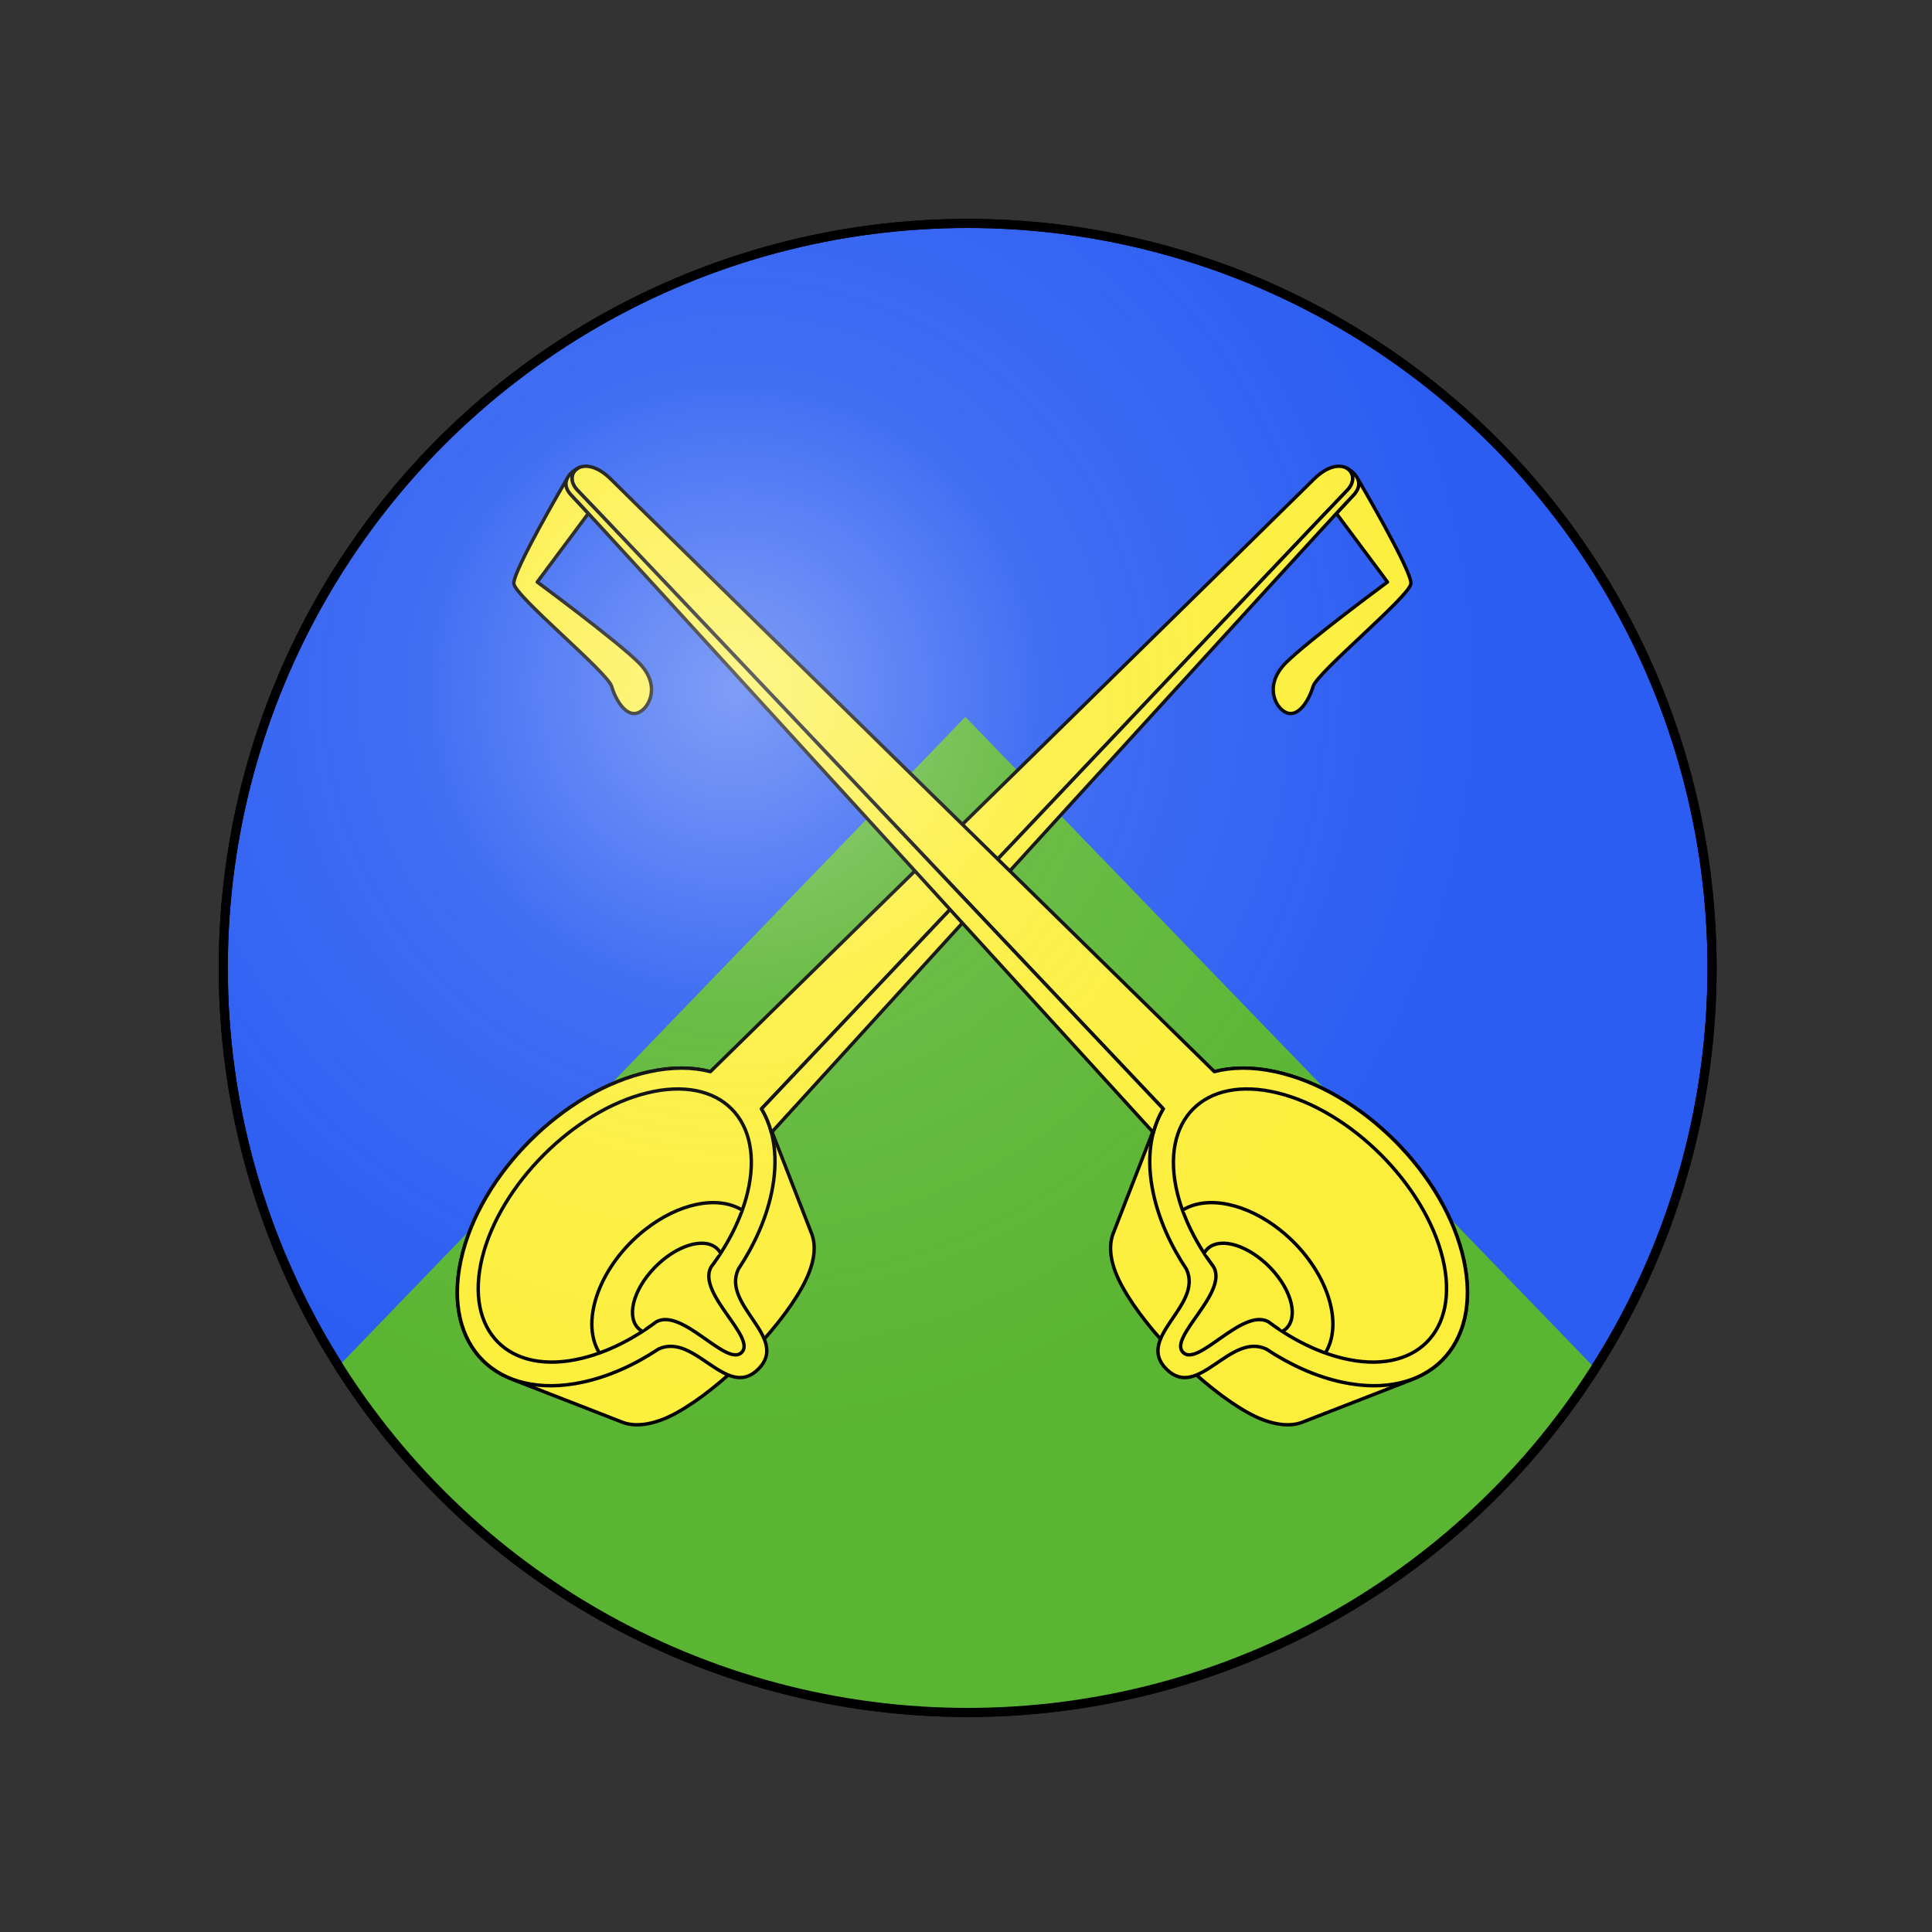
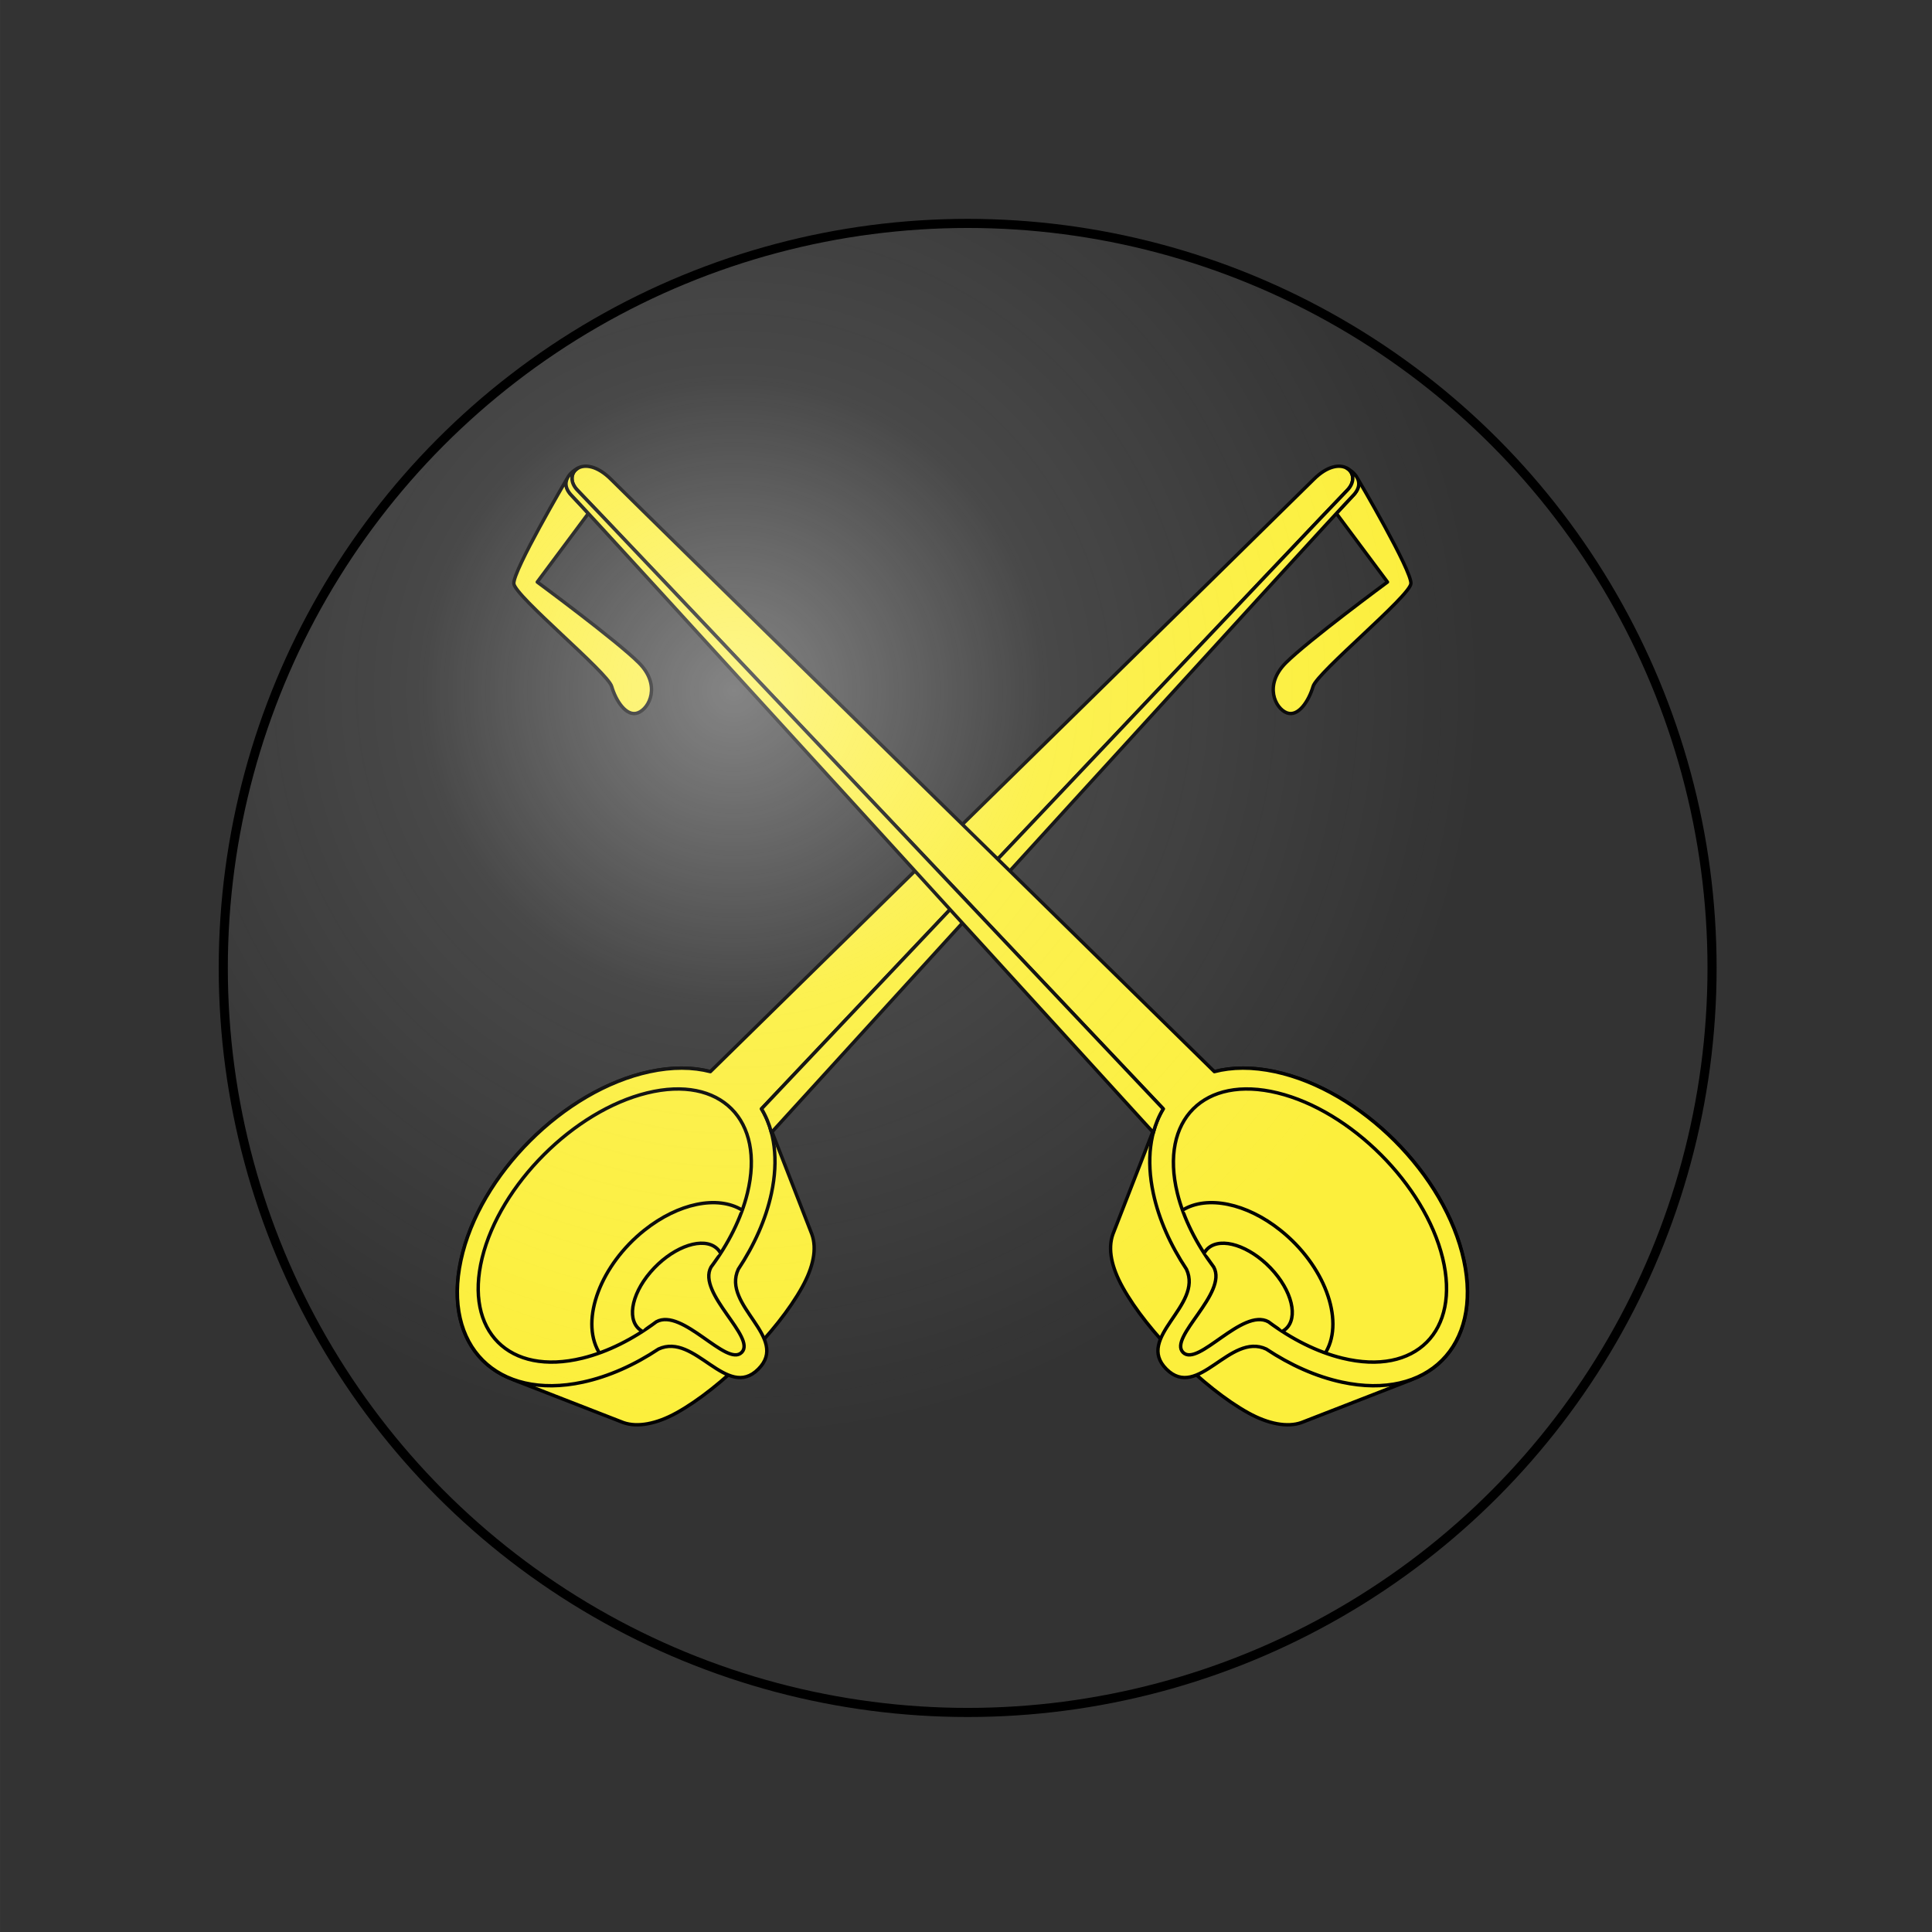
<svg xmlns="http://www.w3.org/2000/svg" xmlns:xlink="http://www.w3.org/1999/xlink" width="424.47pt" height="424.55pt" version="1.1" viewBox="0 0 149.74 149.77" xml:space="preserve">
  <rect x="0" y="0" width="149.74" height="149.77" fill="#333333" stroke="none" />
  <defs>
    <radialGradient id="radialGradient9" cx="86.702" cy="120.34" r="58.047" gradientTransform="matrix(1 0 0 1 0 -.026)" gradientUnits="userSpaceOnUse">
      <stop stop-color="#fff" stop-opacity=".4" offset="0" />
      <stop stop-color="#fefefe" stop-opacity=".103" offset=".422" />
      <stop stop-color="#fcfcfc" stop-opacity="0" offset="1" />
    </radialGradient>
  </defs>
  <g fill="#fff" stroke-linecap="round">
-     <path transform="translate(-29.831 -66.789)" d="m179.35 67.012h-149.3v149.33h149.3z" display="none" stroke="#000" stroke-miterlimit="10" stroke-width=".445" />
    <ellipse cx="75.003" cy="75.017" rx="57.695" ry="57.705" display="none" stroke-linejoin="round" stroke-width="1.058" />
  </g>
  <g transform="translate(-29.831 -66.789)">
-     <ellipse cx="104.83" cy="141.81" rx="57.695" ry="57.705" fill="#2b5df2" stroke="#000" stroke-linecap="round" stroke-linejoin="round" stroke-width=".706" />
-     <path d="m104.65 122.35-48.552 50.296a57.695 57.705 0 0 0 48.73 26.864 57.695 57.705 0 0 0 48.623-26.668l-48.802-50.492z" fill="#5ab532" />
    <g id="Ladle" transform="matrix(.218 -.218 .218 .218 28.906 161.62)" fill="none" stroke-width=".858">
      <title>Ladle</title>
      <g id="Ladle_Art" transform="matrix(.902 0 0 .902 29.1 .436)" fill="#fcef3c" stroke-width=".952">
        <title>Art</title>
        <path d="m40.516 133.83h-0.049l13.254 30.148c1.8 3.713 6.212 6.755 12.346 8.52 13.688 3.939 35.881 3.939 49.569 0 6.134-1.765 10.468-4.573 12.346-8.52l13.254-30.148h-0.103c5.449-11.604 1.072-24.721-13.133-33.895-20.532-13.26-53.821-13.26-74.353 0-14.205 9.174-18.582 22.291-13.133 33.895z" fill="#fcef3c" stroke-width=".952" />
        <path d="m40.516 133.83h-0.049l13.254 30.148c1.8 3.713 6.212 6.755 12.346 8.52 13.688 3.939 35.881 3.939 49.569 0 6.134-1.765 10.468-4.573 12.346-8.52v0l13.254-30.148h-0.103c5.449-11.604 1.072-24.721-13.133-33.895-20.532-13.26-53.821-13.26-74.353 0-14.205 9.174-18.582 22.291-13.133 33.895z" fill="#fcef3c" stroke="#000" stroke-linecap="round" stroke-linejoin="round" stroke-width=".952" />
        <path d="m80.077 150.58-1e-5 1e-5c-7.972-1.161-15.532-3.63-21.754-7.408-17.966-10.908-17.966-28.592 0-39.5 17.966-10.908 47.093-10.908 65.059 0 17.966 10.908 17.966 28.592 0 39.5-6.222 3.777-13.782 6.247-21.754 7.408-7.958 2.337-4.855 22.858-10.776 22.858s-2.817-20.522-10.776-22.858zm59.949-38.649c-2.557-4.364-6.556-8.457-11.997-11.971-20.532-13.26-53.821-13.26-74.353 0-20.532 13.26-20.532 34.759 0 48.02 6.214 4.013 13.596 6.811 21.439 8.396v-1e-5c10.546 3.833 3.241 23.635 15.738 23.635s5.191-19.802 15.738-23.635c7.843-1.584 15.225-4.383 21.439-8.396 8.143-5.259 13.057-11.814 14.741-18.638 29.988-0.84 231.17-6.468 237.25-6.468 6.572 0 6.572-8.763-4.381-8.763-10.531 0-219.52-2.025-235.61-2.181z" fill="#fcef3c" stroke-width=".952" />
        <path d="m80.077 150.58-1e-5 1e-5c-7.972-1.161-15.532-3.63-21.754-7.408-17.966-10.908-17.966-28.592 0-39.5 17.966-10.908 47.093-10.908 65.059 0 17.966 10.908 17.966 28.592 0 39.5-6.222 3.777-13.782 6.247-21.754 7.408-7.958 2.337-4.855 22.858-10.776 22.858s-2.817-20.522-10.776-22.858zm59.949-38.649c-2.557-4.364-6.556-8.457-11.997-11.971-20.532-13.26-53.821-13.26-74.353 0-20.532 13.26-20.532 34.759 0 48.02 6.214 4.013 13.596 6.811 21.439 8.396v-1e-5c10.546 3.833 3.241 23.635 15.738 23.635s5.191-19.802 15.738-23.635c7.843-1.584 15.225-4.383 21.439-8.396 8.143-5.259 13.057-11.814 14.741-18.638v0c29.988-0.84 231.17-6.468 237.25-6.468 6.572 0 6.572-8.763-4.381-8.763-10.531 0-219.52-2.025-235.61-2.181z" fill="#fcef3c" stroke="#000" stroke-linecap="round" stroke-linejoin="round" stroke-width=".952" />
        <path d="m140.05 135.97c16.583-0.774 233.65-10.906 239.97-10.906 6.572 0 4.381-6.572 4.381-6.572 0.548 2.191-1.095 4.381-4.381 4.381-6.082 0-207.26 5.628-237.25 6.468-0.556 2.251-1.463 4.473-2.722 6.63z" fill="#fcef3c" stroke-width=".952" />
        <path d="m373.41 125.29-3.451 23.595s-27.185-4.107-35.947-4.107c-8.763 0-11.089 6.885-9.672 10.044 1.417 3.159 6.786 1.95 10.371-0.022 3.585-1.972 36.858 1.283 39.554-0.985 2.696-2.268 10.132-30.943 10.132-30.943l-0.07 0.014c-0.558 1.197-1.79 2.17-4.318 2.17-0.572 0-2.874 0.083-6.598 0.235z" fill="#fcef3c" stroke-width=".952" />
        <path d="m373.41 125.29-3.451 23.595s-27.185-4.107-35.947-4.107c-8.763 0-11.089 6.885-9.672 10.044 1.417 3.159 6.786 1.95 10.371-0.022 3.585-1.972 36.858 1.283 39.554-0.985 2.696-2.268 10.132-30.943 10.132-30.943l-0.07 0.014c-0.558 1.197-1.79 2.17-4.318 2.17-0.572 0-2.874 0.083-6.598 0.235z" fill="#fcef3c" stroke="#000" stroke-linecap="round" stroke-linejoin="round" stroke-width=".952" />
        <path d="m62.807 145.1c2.731-10.003 17.502-16.683 32.991-14.919 11.97 1.363 21.281 7.482 23.183 15.236" fill="#fcef3c" stroke="#000" stroke-linecap="round" stroke-linejoin="round" stroke-width=".952" />
        <path d="m75.387 149.51c-1.2-4.78 4.75-9.199 13.292-9.87 8.541-0.672 16.438 2.658 17.639 7.438 0.203 0.807 0.203 1.626 0 2.433" fill="#fcef3c" stroke="#000" stroke-linecap="round" stroke-linejoin="round" stroke-width=".952" />
        <path d="m140.05 135.97c16.583-0.774 233.65-10.906 239.97-10.906 6.572 0 4.381-6.572 4.381-6.572 0.548 2.191-1.095 4.381-4.381 4.381-6.082 0-207.26 5.628-237.25 6.468-0.556 2.251-1.463 4.473-2.722 6.63z" fill="#fcef3c" stroke="#000" stroke-linecap="round" stroke-linejoin="round" stroke-width=".952" />
      </g>
    </g>
    <use transform="matrix(-1 0 0 1 208.84 0)" xlink:href="#Ladle" />
  </g>
  <g stroke-linejoin="round">
    <g transform="matrix(1.242 0 0 1.242 -1253 -267.7)" display="none" fill="none" stroke="#f00" stroke-miterlimit="10" stroke-width=".358">
      <path d="m1129.8 215.62-120.61 120.61" />
-       <path d="m1009.2 215.62 120.61 120.61" />
    </g>
    <ellipse transform="translate(-29.831 -66.789)" cx="104.83" cy="141.81" rx="57.695" ry="57.705" fill="url(#radialGradient9)" stroke="#000" stroke-linecap="round" stroke-width=".706" />
  </g>
</svg>